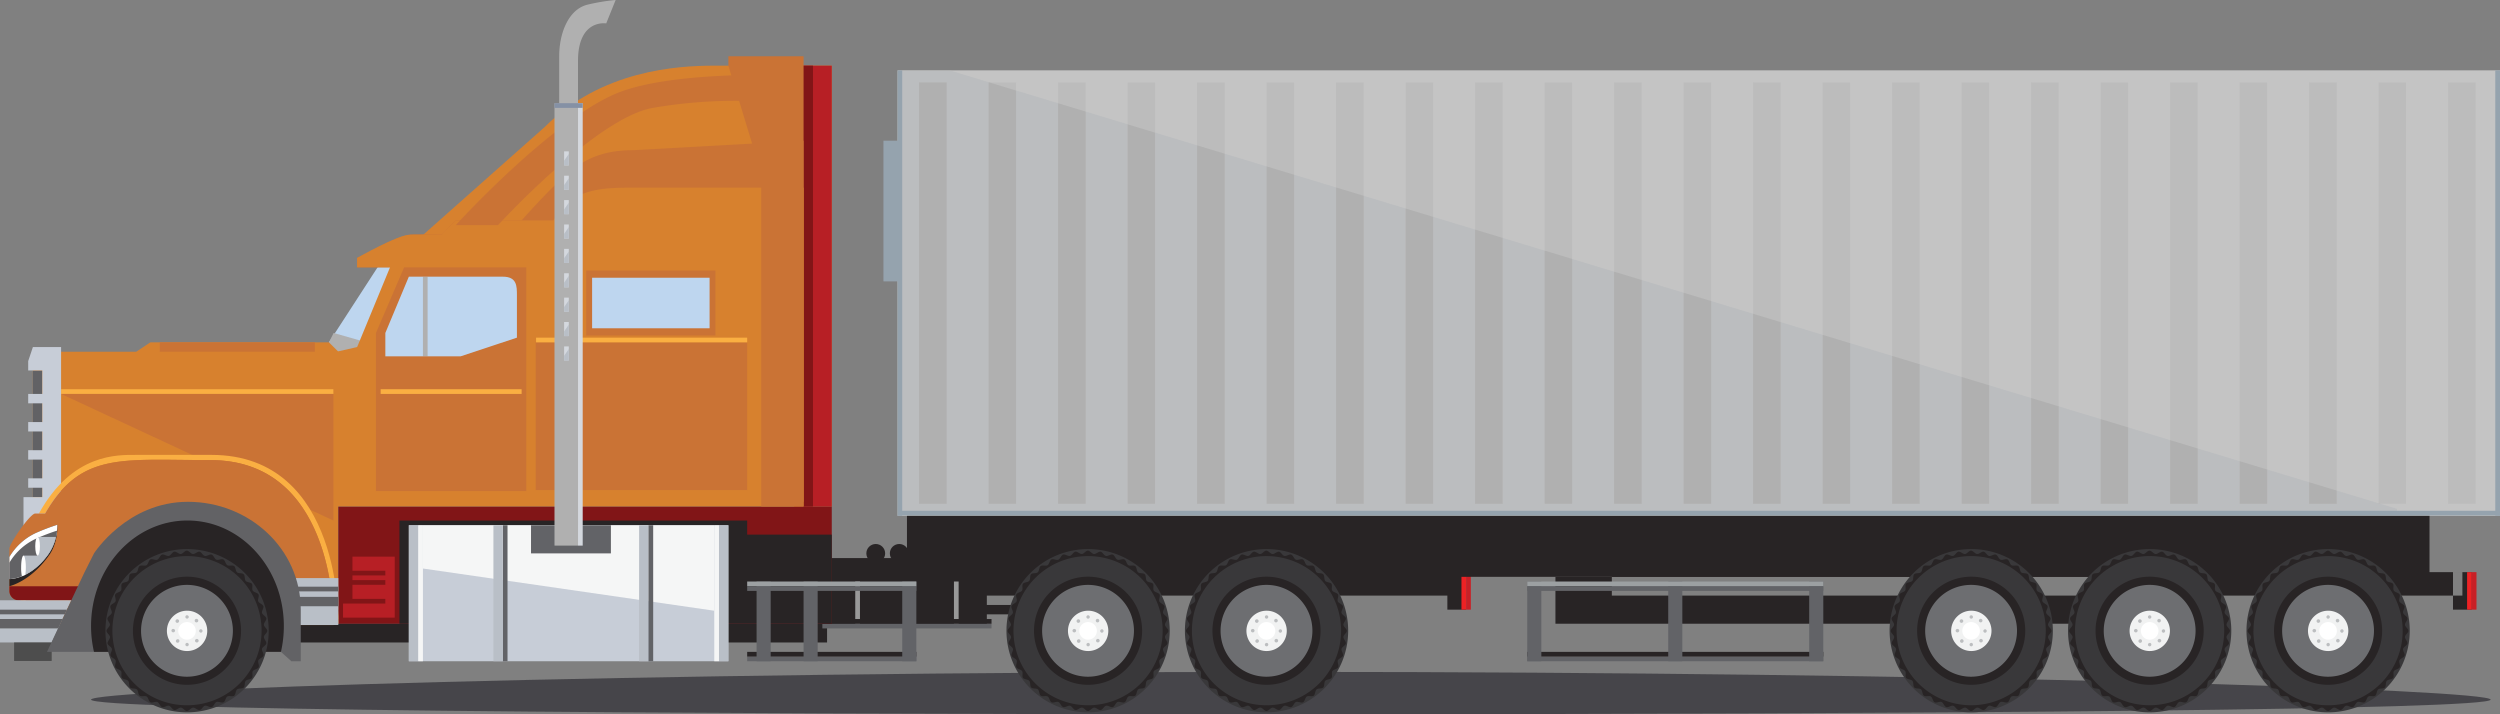
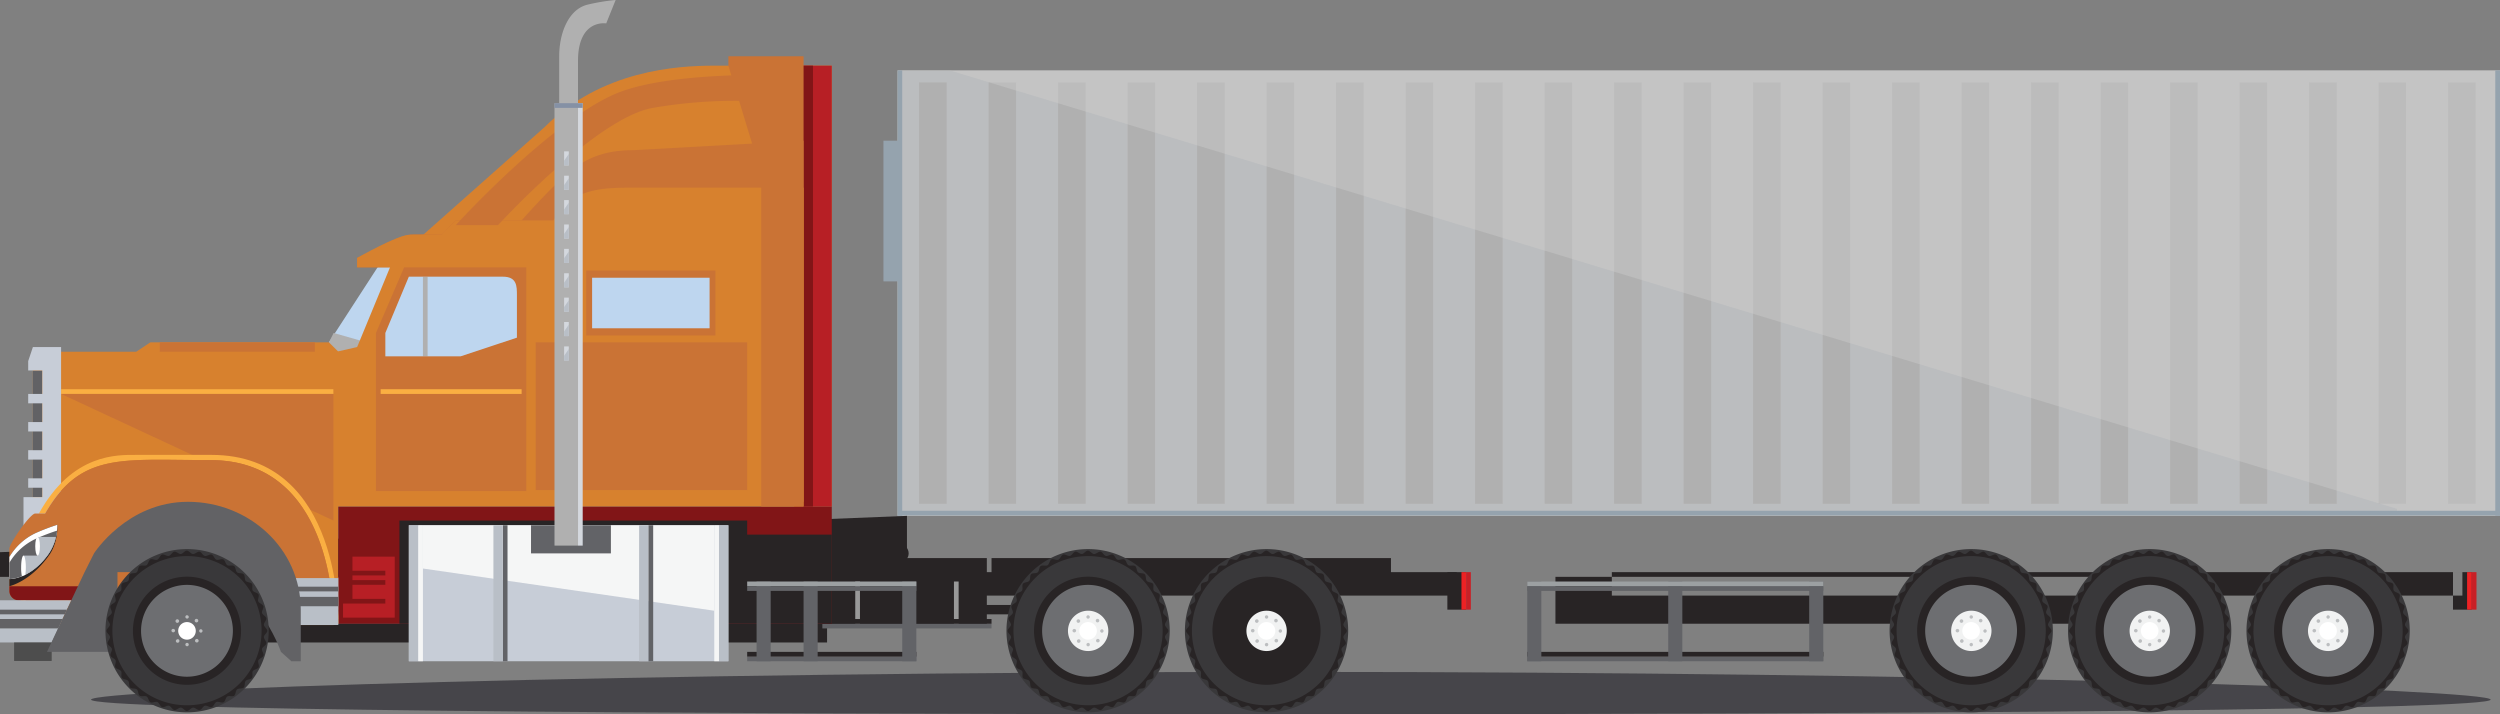
<svg xmlns="http://www.w3.org/2000/svg" viewBox="0 0 1470 420">
  <rect x="0" y="0" width="1470" height="420" fill="#808080" stroke="none" />
  <defs>
    <style>.cls-1{fill:#46454a;}.cls-2{fill:#282425;}.cls-3{fill:#626367;}.cls-4{fill:#999;}.cls-5{fill:#ed2224;}.cls-6{fill:#c82026;}.cls-7{fill:#c4c4c4;}.cls-8{fill:#bbbdbf;}.cls-9{fill:#bcbcbc;}.cls-10{fill:#b0b0b0;}.cls-11{fill:#95a3ae;}.cls-12{fill:#9ca0a2;}.cls-13{fill:#bed6ef;}.cls-14{fill:#d7812e;}.cls-15{fill:#811517;}.cls-16{fill:#b71f25;}.cls-17{fill:#ca7335;}.cls-18{fill:#faaf42;}.cls-19{fill:#626265;}.cls-20{fill:#c7cdd7;}.cls-21{fill:#fff;}.cls-22{fill:#b9bfc7;}.cls-23{fill:#f5f6f6;}.cls-24{fill:#4d4d4d;}.cls-25{fill:#d4d8de;}.cls-26{fill:#8591a5;}.cls-27{fill:#39383a;}.cls-28{fill:#6d6e71;}.cls-29{fill:#f1f2f2;}.cls-30{fill:#bcbec0;}</style>
  </defs>
  <title>SeaGradient_Dark</title>
  <g id="Truck-2">
    <path id="Shadow" class="cls-1" d="M53.55 411.38c0 5.91 315.84 8.62 705.47 8.62s705.46-2.71 705.46-8.62-315.87-16.31-705.48-16.31-705.45 10.42-705.45 16.31z" />
    <g id="Trailer">
      <path class="cls-2" d="M90.41 358.48h395.9v19.3h-395.9zM583.02 328.15h234.87v13.79h-234.87zM375.79 336.42h480.79v13.79h-480.79z" />
      <path class="cls-3" d="M198.95 347.45h287.37v19.3h-287.37z" />
      <path class="cls-2" d="M375.79 355.72h256.97v5.52h-256.97zM486.31 328.15h93.95v38.61h-93.95z" />
      <path class="cls-4" d="M560.92 341.93h2.76v24.82h-2.76zM502.89 341.93h2.76v24.82h-2.76z" />
      <path class="cls-2" d="M851.05 336.42h11.05v22.06h-11.05z" />
      <path class="cls-5" d="M859.34 336.42h2.76v22.06h-2.76z" />
      <path class="cls-6" d="M862.1 336.42h2.76v22.06h-2.76z" />
      <ellipse class="cls-2" cx="514.94" cy="325.39" rx="5.53" ry="5.52" />
      <ellipse class="cls-2" cx="528.76" cy="325.39" rx="5.53" ry="5.52" />
      <path class="cls-3" d="M483.55 366.75h99.47v2.76h-99.47z" />
      <path class="cls-2" d="M483.55 363.99h99.47v2.76h-99.47z" />
      <path id="Trailer-2" class="cls-7" d="M527.76 41.36h942.23v261.96h-942.23z" />
      <path id="Shadow-2" class="cls-8" d="M1409.39 300.57v-1.38l-850.14-257.55h-28.73v258.93" />
      <path id="TrailerDetail" class="cls-9" d="M1047 48.45h-16.2v247.79h16.2v-247.79zm122.58 0h-16.14v247.79h16.14v-247.79zm40.9 0h-16.2v247.79h16.2v-247.79zm-81.74 0h-16.2v247.79h16.2v-247.79zm163.47 0h-16.21v247.79h16.2v-247.79zm-204.37 0h-16.14v247.79h16.14v-247.79zm163.47 0h-16.14v247.79h16.14v-247.79zm204.37 0h-16.19v247.79h16.19v-247.79zm-122.64 0h-16.13v247.79h16.13v-247.79zm40.9 0h-16.2v247.79h16.26v-247.79zm40.83 0h-16.13v247.79h16.13v-247.79zm-653.89 0h-16.09v247.79h16.14v-247.79zm-40.83 0h-16.16v247.79h16.21v-247.79zm-81.75 0h-16.14v247.79h16.19v-247.79zm367.79 0h-16.09v247.79h16.14v-247.79zm-408.68 0h-16.09v247.79h16.14v-247.79zm-40.83 0h-16.2v247.79h16.2v-247.79zm122.56 0h-16.09v247.79h16.13v-247.79zm286.12 0h-16.16v247.79h16.2v-247.79zm-163.48 0h-16.2v247.79h16.2v-247.79zm122.57 0h-16.09v247.79h16.14v-247.79zm-81.74 0h-16.08v247.79h16.13v-247.79zm40.9 0h-16.14v247.79h16.19v-247.79z" />
      <path id="TrailerDetail2" class="cls-10" d="M744.79 296.24h16.14v-193.5l-16.14-4.89v198.39zm40.84 0h16.2v-181.11l-16.2-4.91v186zm40.9 0h16.13v-168.74l-16.13-4.89v173.63zm81.74 0h16.13v-144l-16.13-4.89v148.89zm-40.9 0h16.19v-156.35l-16.19-4.89v161.24zm-245.21 0h16.19v-230.64l-16.19-4.9v235.54zm-40.84-247.79v247.79h16.14v-243l-15.71-4.76h-.43zm-40.9 247.79h16.2v-247.79h-16.2v247.79zm122.63 0h16.13v-218.24l-16.13-4.89v223.13zm40.84 0h16.21v-205.87l-16.21-4.91v210.78zm245.21 0h16.2v-131.59l-16.2-4.91v136.5zm286.11 0h16.14v-44.93l-16.14-4.89v49.82zm81.74 0h16.13v-20.17l-16.13-4.89v25.05zm-40.9 0h16.2v-32.54l-16.2-4.91v37.44zm81.74 0h16.21v-7.77l-16.2-4.91v12.68zm40.9-.29v.29h1zm-245.21.29h16.14v-69.69l-16.14-4.89v74.58zm40.84 0h16.2v-57.3l-16.2-4.91v62.21zm-163.48 0h16.16v-106.83l-16.2-4.91v111.74zm40.9 0h16.14v-94.45l-16.14-4.89v99.34zm-81.74 0h16.14v-119.24l-16.14-4.86v124.1zm122.57 0h16.2v-82.06l-16.2-4.91v87z" />
      <path id="TrailerDetail3" class="cls-11" d="M1469.99 300.33v-258.97h-2.76v258.97h-936.71v-258.97h-2.76v41.37h-8.29v82.72h8.29v137.88h2.76v-.24h936.71v.24h2.76v-.24h.01v-2.76h-.01z" />
      <path class="cls-2" d="M947.76 336.42h500.13v13.79h-500.13zM914.6 366.75h375.79v-27.57h-375.79v27.58zm527.76-30.33v22.06h11.05v-22.06h-11.05z" />
      <path class="cls-5" d="M1450.65 336.42h2.76v22.06h-2.76z" />
      <path class="cls-6" d="M1453.41 336.42h2.76v22.06h-2.76z" />
-       <path class="cls-2" d="M533.29 303.33h895.26v35.85h-895.26z" />
+       <path class="cls-2" d="M533.29 303.33v35.85h-895.26z" />
      <g id="Step">
        <path id="Bottom2" class="cls-3" d="M898.02 386.05h174.08v2.76h-174.08z" />
        <path id="Bottom" class="cls-2" d="M898.02 383.3h174.08v2.76h-174.08z" />
        <path id="Right" class="cls-3" d="M1063.81 341.93h8.29v46.88h-8.29z" />
        <path id="Left" class="cls-3" d="M898.02 341.93h8.29v46.88h-8.29z" />
        <path id="Center" class="cls-3" d="M980.92 341.93h8.29v46.88h-8.29z" />
        <path id="Top2" class="cls-12" d="M898.02 341.93h174.08v2.76h-174.08z" />
        <path id="Top" class="cls-3" d="M898.02 344.69h174.08v2.76h-174.08z" />
      </g>
    </g>
    <g id="Body">
      <path id="Window3" class="cls-13" d="M223.81 154.42l-30.39 46.88v13.79h22.11l19.34-60.67h-11.06z" />
      <path id="WindowBase" class="cls-10" d="M193.42 256.45h22.11v-55.15l-19.35-5.52-2.76 5.52v55.15z" />
      <path id="Body-2" class="cls-14" d="M88.42 201.3l-8.29 5.52h-60.79v157.18h179.6v-157.19l-5.53-5.52h-105zm384.08-162.69h-52.5c-22.11 0-66.32 2.76-99.47 35.85l-74.61 66.18h187.89l38.69 157.17h16.58v-259.2h-16.58z" />
      <path id="REdBase" class="cls-15" d="M198.95 297.81h290.13v68.94h-290.13z" />
      <path id="Base" class="cls-2" d="M234.87 366.75h254.21v-52.39h-49.74v-8.28h-204.47v60.67z" />
      <path id="BodyDetail7" class="cls-16" d="M226.58 327.31h-19.34v8.28h19.34v2.76h-19.34v2.75h19.34v2.76h-19.34v8.27h19.34v2.76h-24.87v8.27h30.39v-35.85h-5.52z" />
      <path id="BodyDetail6" class="cls-16" d="M466.97 38.61h22.11v259.21h-22.11z" />
      <path id="BodyDetail5" class="cls-15" d="M466.97 38.61h11.05v259.21h-11.05z" />
      <path id="BodyDetail5-2" class="cls-17" d="M472.5 295.06h-273.55v-85.49l19.34-8.27 13.16-44.12h-21.45v-5.52l11.05-5.52s14.07-8.27 22.11-8.27h16.58l8.26-8.27h38.68s19.34-22.06 30.39-30.33 22.11-11 35.92-11l99.47-5.52v212.31z" />
      <path id="BodyDetail4" class="cls-14" d="M472.5 297.81h-274.55v-91l12.05-2.75 19.34-46.88h-19.34v-5.52s24-13.66 31.11-13.66c11.05 0 18.63-.16 18.63-.16l8.26-8.24h57.37s5.33-8.32 8.95-11c11.05-8.27 24.87-8.27 38.68-8.27h99.5v187.48z" />
      <path id="BodyDetail3" class="cls-17" d="M315 201.3h124.34v86.86h-124.34z" />
      <path id="Window2" class="cls-13" d="M306.71 162.69v38.61l-30.4 19.3-52.5-2.76v-22.06l16.58-35.84h58.03l8.29 2.75z" />
      <path id="WindowDivider" class="cls-10" d="M248.68 162.69h2.76v46.88h-2.76z" />
      <path id="Door" class="cls-17" d="M237.63 157.18l-16.58 38.61v92.94h88.42v-131.55h-71.84zm66.32 41.36l-33.16 11h-44.21v-13.76l13.82-33.09h55.26c8.29 0 8.29 5.51 8.29 11v24.82z" />
      <path class="cls-18" d="M35.92 228.87h160.1v2.76h-160.1z" />
      <path class="cls-19" d="M19.34 217.84h5.53v74.45h-5.53z" />
      <path id="BodyDetail2" class="cls-17" d="M428.29 33.09v5.52l1.71 5.73c-20.6.72-50.16 3.15-68.06 10.81-38.65 16.55-93.94 77.21-93.94 77.21h24.87s58-63.42 91.18-68.94a281.36 281.36 0 0 1 50.55-4.12l13 42.73v195.78h24.9v-264.72h-44.21z" />
      <path id="BodyDetail" class="cls-17" d="M196.02 306.08v-74.45h-160.1l160.1 74.45z" />
      <path id="Grill" class="cls-20" d="M24.87 204.06h-5.53l-2.76 8.27v5.51h8.29v13.79h-8.29v5.52h8.29v11.03h-8.29v5.51h8.29v11.03h-8.29v5.52h8.29v11.03h-8.29v5.51h8.29v5.52h-11.05v71.69h22.1v-159.93h-11.05z" />
      <path id="Highlight3" class="cls-18" d="M11.05 366.75h2.8c.13-1.85.53-7.06 1.21-13.79h-2.82c-.81 8.04-1.19 13.79-1.19 13.79zm113.28-99.27h-44.2c-10.91 0-37.56-1.08-57.26 34.47h3.65c21-36.45 45.26-31.4 97.24-31.4 71.28 0 72.5 87.31 72.44 96.2h2.73s2.77-99.27-74.6-99.27z" />
      <path id="WheelWell2" class="cls-17" d="M123.76 270.55c-52 0-76.26-5.06-97.24 31.4h-5.8c-3 0-15.2 17.63-15.2 20.68v24.82a5.52 5.52 0 0 0 5.53 5.55h4c-.86 8.46-1.26 14.53-1.26 14.53h182.4s2.68-96.98-72.43-96.98z" />
      <path id="RedBase-2" class="cls-15" d="M49.73 344.69v8.31h-38.68a5.52 5.52 0 0 1-5.53-5.52v-2.76h44.21z" />
      <g id="Light">
        <path id="Shadow-3" class="cls-2" d="M22.1 312.93a117.76 117.76 0 0 1 11.6-4.36c.25 3.2-.32 11.43-4.61 17.6-11.02 15.83-23.57 18.52-23.57 18.52v-17.18a35.28 35.28 0 0 1 16.58-14.58z" />
        <path id="Cover" class="cls-21" d="M22.1 312.93a117.76 117.76 0 0 1 11.6-4.36 30.16 30.16 0 0 1-5.2 17.22c-10.71 15.09-23 14.72-23 14.72v-13a35.28 35.28 0 0 1 16.6-14.58z" />
        <path id="Base-2" class="cls-19" d="M22.1 316.35a117.28 117.28 0 0 1 11.47-4.35 30.76 30.76 0 0 1-5.06 13.74c-10.71 15.09-23 14.72-23 14.72v-9.57a35.27 35.27 0 0 1 16.59-14.54z" />
        <path id="Light3" class="cls-22" d="M32.91 315.68a29.29 29.29 0 0 1-4.4 10.1c-5 7.1-10.4 10.75-14.7 12.66v-11.73h8.29v-11h10.81z" />
        <ellipse id="Light2" class="cls-21" cx="22.1" cy="321.2" rx="1.38" ry="5.52" />
        <path id="Light-2" class="cls-21" d="M12.43 333.61c0-3.81.62-6.89 1.38-6.89s1.38 3.09 1.38 6.89a27.66 27.66 0 0 1-.32 4.34c-.68.33-1.33.63-2 .88a24.34 24.34 0 0 1-.44-5.22z" />
      </g>
      <g id="GasTank">
        <path id="Base-3" class="cls-20" d="M240.39 308.84h187.89v79.97h-187.89z" />
        <path id="Highlight" class="cls-23" d="M248.68 334.29l171.32 24.82v-50.27h-171.32v25.45z" />
        <path id="TankDetail10" class="cls-3" d="M295.66 308.84h2.76v79.97h-2.76z" />
        <path id="TankDetail9" class="cls-3" d="M312.24 308.84h46.97v16.55h-46.97z" />
        <path id="TankDetail8" class="cls-22" d="M422.76 308.84h5.53v79.97h-5.53z" />
        <path id="TankDetail7" class="cls-23" d="M420 308.84h2.76v79.97h-2.76z" />
        <path id="TankDetail6" class="cls-22" d="M375.79 308.84h5.53v79.97h-5.53z" />
        <path id="TankDetail5" class="cls-3" d="M381.31 308.84h2.76v79.97h-2.76z" />
        <path id="TankDetail4" class="cls-22" d="M240.39 308.84h5.53v79.97h-5.53z" />
        <path id="TankDetail3" class="cls-23" d="M245.92 308.84h2.76v79.97h-2.76z" />
        <path id="TankDetail2" class="cls-22" d="M290.13 308.84h5.53v79.97h-5.53z" />
      </g>
      <g id="Bumper">
        <path id="Bumber7" class="cls-22" d="M0 377.78h30.39l11.55-24.82h-41.94v24.82z" />
        <path id="Bumper6" class="cls-24" d="M8.29 377.78h22.11v10.87h-22.11z" />
        <path id="Bumper5" class="cls-19" d="M0 369.51h34.24l2.57-5.52h-36.81v5.52z" />
        <path id="Bumper4" class="cls-19" d="M0 361.24h38.09l1.28-2.76h-39.37v2.76z" />
        <path id="Bumper3" class="cls-22" d="M171.54 339.92h27.4v27.58h-27.4z" />
        <path id="Bumper2" class="cls-19" d="M169.26 350.95h29.69v5.52h-29.69z" />
        <path id="Bumper-2" class="cls-19" d="M171.54 344.97h27.4v2.76h-27.4z" />
      </g>
      <path id="WheelWell3" class="cls-19" d="M110.53 295.06c-35.92 0-55.26 30.33-55.26 30.33l-5.53 11-22.11 46.91h41.45v-46.88h41.45c38.92 0 54.66 46.88 54.66 46.88l6.13 5.52h5.53v-30.34c-.01-35.85-30.4-63.42-66.32-63.42z" />
-       <path id="WheelWell" class="cls-2" d="M110.06 306.06c31.3-.09 56.75 27.6 56.84 61.88a67.71 67.71 0 0 1-1.71 15.36h-109.93a67.72 67.72 0 0 1-1.72-15c-.09-34.3 25.21-62.14 56.52-62.24z" />
      <path id="Shadow-4" class="cls-17" d="M93.95 201.3h91.18v5.52h-91.18z" />
      <path id="Highlight2" class="cls-18" d="M223.82 228.87h82.89v2.76h-82.89z" />
-       <path id="Highlight-2" class="cls-18" d="M315.21 198.54h124.13v2.76h-124.13z" />
      <path id="WindowFrame" class="cls-17" d="M344.7 159.06h75.99v38.21h-75.99z" />
      <path id="Window" class="cls-13" d="M348.16 163.31h69.08v29.72h-69.08z" />
      <g id="Step2">
        <path id="Bottom2-2" class="cls-3" d="M439.34 386.05h99.47v2.76h-99.47z" />
        <path id="Bottom-2" class="cls-2" d="M439.34 383.3h99.47v2.76h-99.47z" />
        <path id="Left-2" class="cls-3" d="M444.87 341.93h8.29v46.88h-8.29z" />
        <path id="Center-2" class="cls-3" d="M472.5 341.93h8.29v46.88h-8.29z" />
        <path id="Right-2" class="cls-3" d="M530.52 341.93h8.29v46.88h-8.29z" />
        <path id="Top2-2" class="cls-12" d="M439.34 341.93h99.47v2.76h-99.47z" />
        <path id="Top-2" class="cls-3" d="M439.34 344.69h99.47v2.76h-99.47z" />
      </g>
      <g id="ExhaustPipe">
        <path class="cls-10" d="M345.39 2.76c-11.05 2.76-16.58 16.55-16.58 30.33v27.58h-2.76v260.15h13.82v-285c0-24.82 16.58-22.06 16.58-22.06l5.55-13.76a115.26 115.26 0 0 0-16.61 2.76z" />
        <path id="Highlight-3" class="cls-25" d="M339.87 320.82h2.76v-260.16h-2.76" />
        <path id="Top-3" class="cls-26" d="M326.05 60.67h16.58v2.76h-16.58z" />
        <g id="PipeDetail">
          <path id="Base-4" class="cls-25" d="M331.7 183.29h2.76v-8.29h-2.76v8.27zm0-28.68h2.76v-8.27h-2.76v8.27zm0 43h2.76v-8.27h-2.76v8.27zm0 14.34h2.76v-8.25h-2.76v8.3zm0-43h2.76v-8.27h-2.76v8.32zm0-28.68h2.76v-8.27h-2.76v8.27zm0-51.29v8.27h2.76v-8.25h-2.76zm0 22.61h2.76v-8.27h-2.76v8.27zm0 14.34h2.76v-8.27h-2.76v8.27z" />
          <path id="Shadow-5" class="cls-22" d="M331.7 197.63h2.76v-6.74l-2.76 4v2.76zm0-14.34h2.76v-6.74l-2.76 4v2.76zm0-14.34h2.76v-6.74l-2.76 4v2.79zm0 43h2.76v-6.74l-2.76 4v2.79zm0-57.36h2.76v-6.74l-2.76 4v2.76zm0-60.12v2.76h2.76v-6.73zm0 17.1h2.76v-6.74l-2.76 4v2.76zm0 14.34h2.76v-6.74l-2.76 4v2.76zm0 14.34h2.76v-6.74l-2.76 4v2.76z" />
        </g>
      </g>
    </g>
    <g id="Wheels">
      <g id="Wheel6">
        <path id="Tire" class="cls-27" d="M1416.93 370.94a48 48 0 1 0-48 47.92 48 48 0 0 0 48-47.92z" />
        <path id="RimOutline" class="cls-2" d="M1400.7 370.94a31.79 31.79 0 1 0-31.8 31.73 31.75 31.75 0 0 0 31.8-31.73z" />
        <path id="TireDetail" class="cls-2" d="M1323.64 374.51c.09 1.21-1.58 2.63-1.44 3.81s2.27 2 2.54 3.21-1.16 2.86-.8 4 2.55 1.67 3 2.77-.74 3-.16 4.07 2.73 1.24 3.37 2.26-.22 3.07.52 4 2.91.79 3.7 1.72.26 3.06 1.11 3.91 3 .32 3.94 1.1.68 3 1.69 3.71 3-.15 4.07.48 1.15 2.84 2.25 3.39 3-.63 4.06-.17 1.64 2.62 2.8 3 2.8-1.07 4-.8 2 2.34 3.21 2.53 2.57-1.51 3.84-1.42 2.32 2 3.52 2 2.38-1.89 3.59-2 2.63 1.59 3.85 1.42 2-2.23 3.16-2.53 2.9 1.17 4 .8 1.69-2.54 2.79-3 3 .71 4.12.17 1.21-2.76 2.27-3.39 3.06.23 4-.48.8-2.92 1.74-3.71 3.05-.24 3.89-1.1.37-3 1.17-3.93 2.95-.71 3.69-1.7-.16-3 .47-4 2.85-1.18 3.42-2.26-.62-3-.16-4.07 2.59-1.6 3-2.77-1.11-2.82-.85-4 2.38-2 2.54-3.2-1.48-2.62-1.43-3.83 2-2.34 2-3.56-1.9-2.36-2-3.55 1.64-2.64 1.43-3.83-2.23-2-2.54-3.2 1.22-2.86.8-4-2.54-1.66-3-2.77.69-3 .16-4.05-2.79-1.25-3.42-2.28.21-3.06-.47-4-3-.78-3.69-1.72-.27-3.06-1.17-3.91-3-.32-3.89-1.11-.74-3-1.74-3.7-3 .14-4-.49-1.22-2.82-2.33-3.38-2.94.61-4.06.15-1.63-2.61-2.79-3-2.79 1.07-4 .78-2-2.33-3.16-2.51-2.63 1.5-3.85 1.39-2.38-2-3.59-2-2.36 1.89-3.52 2-2.68-1.59-3.84-1.39-2.05 2.23-3.21 2.51-2.86-1.17-4-.78-1.68 2.51-2.8 3-3-.7-4.06-.15-1.27 2.75-2.25 3.38-3.06-.22-4.07.49-.79 2.91-1.74 3.7-3.05.25-3.89 1.1-.32 3-1.11 3.93-3 .73-3.7 1.7.11 3-.52 4-2.85 1.19-3.37 2.28.64 2.93.16 4.05-2.64 1.61-3 2.77 1.05 2.82.8 4-2.31 2-2.54 3.2 1.53 2.62 1.44 3.83-2 2.33-2 3.55 1.93 2.38 2.05 3.58zm1.41-3.56a43.86 43.86 0 1 1 43.85 43.75 43.83 43.83 0 0 1-43.9-43.76z" />
        <path id="Rim" class="cls-28" d="M1368.9 397.91a27 27 0 1 1 27-27 27.06 27.06 0 0 1-27 27z" />
        <path id="Center2" class="cls-29" d="M1368.9 382.81a11.86 11.86 0 1 1 11.92-11.87 11.88 11.88 0 0 1-11.92 11.87z" />
        <path id="CenterDetail" class="cls-30" d="M1363.94 365.92a1 1 0 0 0 0-1.47 1 1 0 0 0-1.47 0 1 1 0 0 0 0 1.49 1 1 0 0 0 1.47-.02zm5 12.13a1 1 0 1 0 1 1 1 1 0 0 0-1-1.05zm-6.26-1.82a1 1 0 0 0 0 1.5 1.05 1.05 0 0 0 1.47-.08 1.07 1.07 0 0 0 0-1.48 1 1 0 0 0-1.48.05zm-1.84-6.42a1.08 1.08 0 0 0-1.1 1 1.07 1.07 0 0 0 1.05 1.06 1.09 1.09 0 0 0 1.09-1 1.07 1.07 0 0 0-1.05-1.07zm16.3.21a1.07 1.07 0 0 0-1.1 1 1.1 1.1 0 0 0 1 1.05 1.06 1.06 0 0 0 1-1 1 1 0 0 0-.91-1.07zm-8.2-8.23a1 1 0 1 0 1 1 1 1 0 0 0-1-1zm5 14.19a1 1 0 0 0 0 1.49 1.05 1.05 0 0 0 1.47 0 1 1 0 0 0 0-1.49 1 1 0 0 0-1.48.02zm1.29-10.3a1.07 1.07 0 0 0 0-1.49 1.05 1.05 0 1 0-.01 1.49z" />
        <path id="Center-3" class="cls-21" d="M1368.9 376.12a5.17 5.17 0 1 1 5.18-5.18 5.18 5.18 0 0 1-5.18 5.18z" />
      </g>
      <g id="Wheel5">
        <path id="Tire-2" class="cls-27" d="M1312 370.94a48 48 0 1 0-48 47.92 48 48 0 0 0 48-47.92z" />
        <path id="RimOutline-2" class="cls-2" d="M1295.77 370.94a31.79 31.79 0 1 0-31.8 31.73 31.75 31.75 0 0 0 31.8-31.73z" />
        <path id="TireDetail-2" class="cls-2" d="M1218.71 374.51c.09 1.21-1.58 2.63-1.44 3.81s2.27 2 2.54 3.21-1.16 2.86-.8 4 2.55 1.67 3 2.77-.74 3-.16 4.07 2.73 1.24 3.37 2.26-.22 3.07.52 4 2.91.79 3.7 1.72.26 3.06 1.11 3.91 3 .32 3.94 1.1.68 3 1.69 3.71 3-.15 4.07.48 1.15 2.84 2.25 3.39 3-.63 4.06-.17 1.64 2.62 2.8 3 2.8-1.07 4-.8 2 2.34 3.21 2.53 2.57-1.51 3.84-1.42 2.32 2 3.52 2 2.38-1.89 3.59-2 2.63 1.59 3.85 1.42 2-2.23 3.16-2.53 2.9 1.17 4 .8 1.69-2.54 2.79-3 3 .71 4.12.17 1.21-2.76 2.27-3.39 3.06.23 4-.48.8-2.92 1.74-3.71 3.05-.24 3.89-1.1.37-3 1.17-3.93 2.95-.71 3.69-1.7-.16-3 .47-4 2.85-1.18 3.42-2.26-.62-3-.16-4.07 2.59-1.6 3-2.77-1.11-2.82-.85-4 2.38-2 2.54-3.2-1.48-2.62-1.43-3.83 2-2.34 2-3.56-1.9-2.36-2-3.55 1.64-2.64 1.43-3.83-2.23-2-2.54-3.2 1.22-2.86.8-4-2.54-1.66-3-2.77.69-3 .16-4.05-2.79-1.25-3.42-2.28.21-3.06-.47-4-3-.78-3.69-1.72-.27-3.06-1.17-3.91-3-.32-3.89-1.11-.74-3-1.74-3.7-3 .14-4-.49-1.22-2.82-2.33-3.38-2.94.61-4.06.15-1.63-2.61-2.79-3-2.79 1.07-4 .78-2-2.33-3.16-2.51-2.63 1.5-3.85 1.39-2.38-2-3.59-2-2.36 1.89-3.52 2-2.68-1.59-3.84-1.39-2.05 2.23-3.21 2.51-2.86-1.17-4-.78-1.68 2.51-2.8 3-3-.7-4.06-.15-1.27 2.75-2.25 3.38-3.06-.22-4.07.49-.79 2.91-1.74 3.7-3.05.25-3.89 1.1-.32 3-1.11 3.93-3 .73-3.7 1.7.11 3-.52 4-2.85 1.19-3.37 2.28.64 2.93.16 4.05-2.64 1.61-3 2.77 1.05 2.82.8 4-2.31 2-2.54 3.2 1.53 2.62 1.44 3.83-2 2.33-2 3.55 1.94 2.38 2.05 3.58zm1.41-3.56a43.86 43.86 0 1 1 43.88 43.74 43.83 43.83 0 0 1-43.88-43.75z" />
        <path id="Rim-2" class="cls-28" d="M1264 397.91a27 27 0 1 1 27-27 27.06 27.06 0 0 1-27 27z" />
        <path id="Center2-2" class="cls-29" d="M1264 382.81a11.86 11.86 0 1 1 11.92-11.87 11.88 11.88 0 0 1-11.92 11.87z" />
        <path id="CenterDetail-2" class="cls-30" d="M1259 365.92a1 1 0 0 0 0-1.47 1 1 0 0 0-1.47 0 1 1 0 0 0 0 1.49 1 1 0 0 0 1.47-.02zm5 12.13a1 1 0 1 0 1 1 1 1 0 0 0-1-1.05zm-6.26-1.82a1 1 0 0 0 0 1.5 1.05 1.05 0 0 0 1.47-.08 1.07 1.07 0 0 0 0-1.48 1 1 0 0 0-1.46.05zm-1.84-6.42a1.08 1.08 0 0 0-1.1 1 1.07 1.07 0 0 0 1.05 1.06 1.09 1.09 0 0 0 1.09-1 1.07 1.07 0 0 0-1.03-1.07zm16.3.21a1.07 1.07 0 0 0-1.1 1 1.1 1.1 0 0 0 1 1.05 1.06 1.06 0 0 0 1-1 1 1 0 0 0-.89-1.07zm-8.2-8.23a1 1 0 1 0 1 1 1 1 0 0 0-1-1zm5 14.19a1 1 0 0 0 0 1.49 1.05 1.05 0 0 0 1.47 0 1 1 0 0 0 0-1.49 1 1 0 0 0-1.47.02zm1.29-10.3a1.07 1.07 0 0 0 0-1.49 1.05 1.05 0 1 0 0 1.49z" />
        <path id="Center-4" class="cls-21" d="M1264 376.12a5.17 5.17 0 1 1 5.18-5.18 5.18 5.18 0 0 1-5.18 5.18z" />
      </g>
      <g id="Wheel4">
        <path id="Tire-3" class="cls-27" d="M1207.08 370.94a48 48 0 1 0-48 47.92 48 48 0 0 0 48-47.92z" />
        <path id="RimOutline-3" class="cls-2" d="M1190.85 370.94a31.79 31.79 0 1 0-31.8 31.73 31.75 31.75 0 0 0 31.8-31.73z" />
        <path id="TireDetail-3" class="cls-2" d="M1113.78 374.51c.09 1.21-1.58 2.63-1.44 3.81s2.27 2 2.54 3.21-1.16 2.86-.8 4 2.55 1.67 3 2.77-.74 3-.16 4.07 2.73 1.24 3.37 2.26-.22 3.07.52 4 2.91.79 3.7 1.72.26 3.06 1.11 3.91 3 .32 3.94 1.1.68 3 1.69 3.71 3-.15 4.07.48 1.15 2.84 2.25 3.39 3-.63 4.06-.17 1.64 2.62 2.8 3 2.8-1.07 4-.8 2 2.34 3.21 2.53 2.57-1.51 3.84-1.42 2.32 2 3.52 2 2.38-1.89 3.59-2 2.63 1.59 3.85 1.42 2-2.23 3.16-2.53 2.9 1.17 4 .8 1.69-2.54 2.79-3 3 .71 4.12.17 1.21-2.76 2.27-3.39 3.06.23 4-.48.8-2.92 1.74-3.71 3.05-.24 3.89-1.1.37-3 1.17-3.93 2.95-.71 3.69-1.7-.16-3 .47-4 2.85-1.18 3.42-2.26-.62-3-.16-4.07 2.59-1.6 3-2.77-1.11-2.82-.85-4 2.38-2 2.54-3.2-1.48-2.62-1.43-3.83 2-2.34 2-3.56-1.9-2.36-2-3.55 1.64-2.64 1.43-3.83-2.23-2-2.54-3.2 1.22-2.86.8-4-2.54-1.66-3-2.77.69-3 .16-4.05-2.79-1.25-3.42-2.28.21-3.06-.47-4-3-.78-3.69-1.72-.27-3.06-1.17-3.91-3-.32-3.89-1.11-.74-3-1.74-3.7-3 .14-4-.49-1.22-2.82-2.33-3.38-2.94.61-4.06.15-1.63-2.61-2.79-3-2.79 1.07-4 .78-2-2.33-3.16-2.51-2.63 1.5-3.85 1.39-2.38-2-3.59-2-2.36 1.89-3.52 2-2.68-1.59-3.84-1.39-2.05 2.23-3.21 2.51-2.86-1.17-4-.78-1.68 2.51-2.8 3-3-.7-4.06-.15-1.27 2.75-2.25 3.38-3.06-.22-4.07.49-.79 2.91-1.74 3.7-3.05.25-3.89 1.1-.32 3-1.11 3.93-3 .73-3.7 1.7.11 3-.52 4-2.85 1.19-3.37 2.28.64 2.93.16 4.05-2.64 1.61-3 2.77 1.05 2.82.8 4-2.31 2-2.54 3.2 1.53 2.62 1.44 3.83-2 2.33-2 3.55 1.94 2.38 2.05 3.58zm1.41-3.56a43.86 43.86 0 1 1 43.81 43.74 43.83 43.83 0 0 1-43.8-43.75z" />
        <path id="Rim-3" class="cls-28" d="M1159 397.91a27 27 0 1 1 27-27 27.06 27.06 0 0 1-27 27z" />
        <path id="Center2-3" class="cls-29" d="M1159 382.81a11.86 11.86 0 1 1 12-11.87 11.88 11.88 0 0 1-12 11.87z" />
        <path id="CenterDetail-3" class="cls-30" d="M1154.09 365.92a1 1 0 0 0 0-1.47 1 1 0 0 0-1.47 0 1 1 0 0 0 0 1.49 1 1 0 0 0 1.47-.02zm5 12.13a1 1 0 1 0 1 1 1 1 0 0 0-1.01-1.05zm-6.26-1.82a1 1 0 0 0 0 1.5 1.05 1.05 0 0 0 1.47-.08 1.07 1.07 0 0 0 0-1.48 1 1 0 0 0-1.48.05zm-1.83-6.43a1.08 1.08 0 0 0-1.1 1 1.07 1.07 0 0 0 1.05 1.06 1.09 1.09 0 0 0 1.09-1 1.07 1.07 0 0 0-1.04-1.06zm16.3.21a1.07 1.07 0 0 0-1.1 1 1.1 1.1 0 0 0 1 1.05 1.06 1.06 0 0 0 1-1 1 1 0 0 0-.92-1.06zm-8.2-8.23a1 1 0 1 0 1 1 1 1 0 0 0-1.02-.99zm5 14.19a1 1 0 0 0 0 1.49 1.05 1.05 0 0 0 1.47 0 1 1 0 0 0 0-1.49 1 1 0 0 0-1.49.03zm1.29-10.3a1.07 1.07 0 0 0 0-1.49 1.05 1.05 0 1 0-.03 1.5z" />
        <path id="Center-5" class="cls-21" d="M1159 376.12a5.17 5.17 0 1 1 5.18-5.18 5.18 5.18 0 0 1-5.18 5.18z" />
      </g>
      <g id="Wheel3">
        <path id="Tire-4" class="cls-27" d="M792.73 370.94a48 48 0 1 0-48 47.92 48 48 0 0 0 48-47.92z" />
        <path id="RimOutline-4" class="cls-2" d="M776.5 370.94a31.79 31.79 0 1 0-31.8 31.73 31.75 31.75 0 0 0 31.8-31.73z" />
        <path id="TireDetail-4" class="cls-2" d="M699.44 374.51c.09 1.21-1.58 2.63-1.44 3.81s2.27 2 2.54 3.21-1.16 2.86-.8 4 2.55 1.67 3 2.77-.74 3-.16 4.07 2.73 1.24 3.37 2.26-.22 3.07.52 4 2.91.79 3.7 1.72.26 3.06 1.11 3.91 3 .32 3.94 1.1.68 3 1.69 3.71 3-.15 4.07.48 1.15 2.84 2.25 3.39 3-.63 4.06-.17 1.64 2.62 2.8 3 2.8-1.07 4-.8 2 2.34 3.21 2.53 2.57-1.51 3.84-1.42 2.32 2 3.52 2 2.38-1.89 3.59-2 2.63 1.59 3.85 1.42 2-2.23 3.16-2.53 2.9 1.17 4 .8 1.69-2.54 2.79-3 3 .71 4.12.17 1.21-2.76 2.27-3.39 3.06.23 4-.48.8-2.92 1.74-3.71 3.05-.24 3.89-1.1.37-3 1.17-3.93 2.95-.71 3.69-1.7-.16-3 .47-4 2.85-1.18 3.42-2.26-.62-3-.16-4.07 2.59-1.6 3-2.77-1.11-2.82-.85-4 2.38-2 2.54-3.2-1.48-2.62-1.43-3.83 2-2.34 2-3.56-1.9-2.36-2-3.55 1.64-2.64 1.43-3.83-2.23-2-2.54-3.2 1.22-2.86.8-4-2.54-1.66-3-2.77.69-3 .16-4.05-2.79-1.25-3.42-2.28.21-3.06-.47-4-3-.78-3.69-1.72-.27-3.06-1.17-3.91-3-.32-3.89-1.11-.74-3-1.74-3.7-3 .14-4-.49-1.22-2.82-2.33-3.38-2.94.61-4.06.15-1.63-2.61-2.79-3-2.79 1.07-4 .78-2-2.33-3.16-2.51-2.63 1.5-3.85 1.39-2.38-2-3.59-2-2.36 1.89-3.52 2-2.68-1.59-3.84-1.39-2.05 2.23-3.21 2.51-2.86-1.17-4-.78-1.68 2.51-2.8 3-3-.7-4.06-.15-1.27 2.75-2.25 3.38-3.06-.22-4.07.49-.79 2.91-1.74 3.7-3.05.25-3.89 1.1-.32 3-1.11 3.93-3 .73-3.7 1.7.11 3-.52 4-2.85 1.19-3.37 2.28.64 2.93.16 4.05-2.64 1.61-3 2.77 1.05 2.82.8 4-2.31 2-2.54 3.2 1.53 2.62 1.44 3.83-2 2.33-2 3.55 1.93 2.38 2.05 3.58zm1.41-3.56a43.86 43.86 0 1 1 43.85 43.75 43.83 43.83 0 0 1-43.85-43.76z" />
-         <path id="Rim-4" class="cls-28" d="M744.7 397.91a27 27 0 1 1 27-27 27.06 27.06 0 0 1-27 27z" />
        <path id="Center2-4" class="cls-29" d="M744.7 382.81a11.86 11.86 0 1 1 11.92-11.87 11.88 11.88 0 0 1-11.92 11.87z" />
        <path id="CenterDetail-4" class="cls-30" d="M739.74 365.92a1 1 0 0 0 0-1.47 1 1 0 0 0-1.47 0 1 1 0 0 0 0 1.49 1 1 0 0 0 1.47-.02zm5 12.13a1 1 0 1 0 1 1 1 1 0 0 0-1-1.05zm-6.26-1.82a1 1 0 0 0 0 1.5 1.05 1.05 0 0 0 1.47-.08 1.07 1.07 0 0 0 0-1.48 1 1 0 0 0-1.48.05zm-1.84-6.42a1.08 1.08 0 0 0-1.1 1 1.07 1.07 0 0 0 1.05 1.06 1.09 1.09 0 0 0 1.09-1 1.07 1.07 0 0 0-1.04-1.07zm16.3.21a1.07 1.07 0 0 0-1.1 1 1.1 1.1 0 0 0 1 1.05 1.06 1.06 0 0 0 1-1 1 1 0 0 0-.91-1.07zm-8.2-8.23a1 1 0 1 0 1 1 1 1 0 0 0-1-1zm5 14.19a1 1 0 0 0 0 1.49 1.05 1.05 0 0 0 1.47 0 1 1 0 0 0 0-1.49 1 1 0 0 0-1.48.02zm1.29-10.3a1.07 1.07 0 0 0 0-1.49 1.05 1.05 0 1 0-.03 1.49z" />
        <path id="Center-6" class="cls-21" d="M744.7 376.12a5.17 5.17 0 1 1 5.18-5.18 5.18 5.18 0 0 1-5.18 5.18z" />
      </g>
      <g id="Wheel2">
        <path id="Tire-5" class="cls-27" d="M687.8 370.94a48 48 0 1 0-48 47.92 48 48 0 0 0 48-47.92z" />
        <path id="RimOutline-5" class="cls-2" d="M671.57 370.94a31.79 31.79 0 1 0-31.8 31.73 31.75 31.75 0 0 0 31.8-31.73z" />
        <path id="TireDetail-5" class="cls-2" d="M594.51 374.51c.09 1.21-1.58 2.63-1.44 3.81s2.27 2 2.54 3.21-1.16 2.86-.8 4 2.55 1.67 3 2.77-.74 3-.16 4.07 2.73 1.24 3.37 2.26-.22 3.07.52 4 2.91.79 3.7 1.72.26 3.06 1.11 3.91 3 .32 3.94 1.1.68 3 1.69 3.71 3-.15 4.07.48 1.15 2.84 2.25 3.39 3-.63 4.06-.17 1.64 2.62 2.8 3 2.8-1.07 4-.8 2 2.34 3.21 2.53 2.57-1.51 3.84-1.42 2.32 2 3.52 2 2.38-1.89 3.59-2 2.63 1.59 3.85 1.42 2-2.23 3.16-2.53 2.9 1.17 4 .8 1.69-2.54 2.79-3 3 .71 4.12.17 1.21-2.76 2.27-3.39 3.06.23 4-.48.8-2.92 1.74-3.71 3.05-.24 3.89-1.1.37-3 1.17-3.93 2.95-.71 3.69-1.7-.16-3 .47-4 2.85-1.18 3.42-2.26-.62-3-.16-4.07 2.59-1.6 3-2.77-1.11-2.82-.85-4 2.38-2 2.54-3.2-1.48-2.62-1.43-3.83 2-2.34 2-3.56-1.9-2.36-2-3.55 1.64-2.64 1.43-3.83-2.23-2-2.54-3.2 1.22-2.86.8-4-2.54-1.66-3-2.77.69-3 .16-4.05-2.79-1.25-3.42-2.28.21-3.06-.47-4-3-.78-3.69-1.72-.27-3.06-1.17-3.91-3-.32-3.89-1.11-.74-3-1.74-3.7-3 .14-4-.49-1.22-2.82-2.33-3.38-2.94.61-4.06.15-1.63-2.61-2.79-3-2.79 1.07-4 .78-2-2.33-3.16-2.51-2.63 1.5-3.85 1.39-2.38-2-3.59-2-2.36 1.89-3.52 2-2.68-1.59-3.84-1.39-2.05 2.23-3.21 2.51-2.86-1.17-4-.78-1.68 2.51-2.8 3-3-.7-4.06-.15-1.27 2.75-2.25 3.38-3.06-.22-4.07.49-.79 2.91-1.74 3.7-3.05.25-3.89 1.1-.32 3-1.11 3.93-3 .73-3.7 1.7.11 3-.52 4-2.85 1.19-3.37 2.28.64 2.93.16 4.05-2.64 1.61-3 2.77 1.05 2.82.8 4-2.31 2-2.54 3.2 1.53 2.62 1.44 3.83-2 2.33-2 3.55 1.94 2.38 2.05 3.58zm1.41-3.56a43.86 43.86 0 1 1 43.85 43.75 43.83 43.83 0 0 1-43.85-43.76z" />
        <path id="Rim-5" class="cls-28" d="M639.77 397.91a27 27 0 1 1 27-27 27.06 27.06 0 0 1-27 27z" />
        <path id="Center2-5" class="cls-29" d="M639.77 382.81a11.86 11.86 0 1 1 11.92-11.87 11.88 11.88 0 0 1-11.92 11.87z" />
        <path id="CenterDetail-5" class="cls-30" d="M634.82 365.92a1 1 0 0 0 0-1.47 1 1 0 0 0-1.47 0 1 1 0 0 0 0 1.49 1 1 0 0 0 1.47-.02zm5 12.13a1 1 0 1 0 1 1 1 1 0 0 0-1.01-1.05zm-6.26-1.82a1 1 0 0 0 0 1.5 1.05 1.05 0 0 0 1.47-.08 1.07 1.07 0 0 0 0-1.48 1 1 0 0 0-1.48.05zm-1.84-6.42a1.08 1.08 0 0 0-1.1 1 1.07 1.07 0 0 0 1.05 1.06 1.09 1.09 0 0 0 1.09-1 1.07 1.07 0 0 0-1.05-1.07zm16.28.19a1.07 1.07 0 0 0-1.1 1 1.1 1.1 0 0 0 1 1.05 1.06 1.06 0 0 0 1-1 1 1 0 0 0-.9-1.05zm-8.2-8.23a1 1 0 1 0 1 1 1 1 0 0 0-.99-.98zm5 14.19a1 1 0 0 0 0 1.49 1.05 1.05 0 0 0 1.47 0 1 1 0 0 0 0-1.49 1 1 0 0 0-1.47.04zm1.29-10.3a1.07 1.07 0 0 0 0-1.49 1.05 1.05 0 1 0 0 1.51z" />
        <path id="Center-7" class="cls-21" d="M639.77 376.12a5.17 5.17 0 1 1 5.18-5.18 5.18 5.18 0 0 1-5.18 5.18z" />
      </g>
      <g id="Wheel">
        <path id="Tire-6" class="cls-27" d="M158 370.94a48 48 0 1 0-48 47.92 48 48 0 0 0 48-47.92z" />
        <path id="RimOutline-6" class="cls-2" d="M141.74 370.94a31.79 31.79 0 1 0-31.8 31.73 31.75 31.75 0 0 0 31.8-31.73z" />
        <path id="TireDetail-6" class="cls-2" d="M64.68 374.51c.09 1.21-1.58 2.63-1.44 3.81s2.27 2 2.54 3.21-1.16 2.86-.8 4 2.55 1.67 3 2.77-.74 3-.16 4.07 2.73 1.24 3.37 2.26-.22 3.07.52 4 2.91.79 3.7 1.72.26 3.06 1.11 3.91 3 .32 3.94 1.1.68 3 1.69 3.71 3-.15 4.07.48 1.15 2.84 2.25 3.39 3-.63 4.06-.17 1.64 2.62 2.8 3 2.8-1.07 4-.8 2 2.34 3.21 2.53 2.57-1.51 3.84-1.42 2.32 2 3.52 2 2.38-1.89 3.59-2 2.63 1.59 3.85 1.42 2-2.23 3.16-2.53 2.9 1.17 4 .8 1.69-2.54 2.79-3 3 .71 4.12.17 1.21-2.76 2.27-3.39 3.06.23 4-.48.8-2.92 1.74-3.71 3.05-.24 3.89-1.1.37-3 1.17-3.93 2.95-.71 3.69-1.7-.16-3 .47-4 2.85-1.18 3.42-2.26-.62-3-.16-4.07 2.59-1.6 3-2.77-1.11-2.82-.85-4 2.38-2 2.54-3.2-1.48-2.62-1.43-3.83 2-2.34 2-3.56-1.9-2.36-2-3.55 1.64-2.64 1.43-3.83-2.23-2-2.54-3.2 1.22-2.86.8-4-2.54-1.66-3-2.77.69-3 .16-4.05-2.79-1.25-3.42-2.28.21-3.06-.47-4-3-.78-3.69-1.72-.27-3.06-1.17-3.91-3-.32-3.89-1.11-.74-3-1.74-3.7-3 .14-4-.49-1.22-2.82-2.33-3.38-2.94.61-4.06.15-1.63-2.61-2.79-3-2.79 1.07-4 .78-2-2.33-3.16-2.51-2.63 1.5-3.85 1.39-2.38-2-3.59-2-2.36 1.89-3.52 2-2.68-1.59-3.84-1.39-2.05 2.23-3.21 2.51-2.86-1.17-4-.78-1.68 2.51-2.8 3-3-.7-4.06-.15-1.27 2.75-2.25 3.38-3.06-.22-4.07.49-.79 2.91-1.74 3.7-3.05.25-3.89 1.1-.32 3-1.11 3.93-3 .73-3.7 1.7.11 3-.52 4-2.85 1.19-3.37 2.28.64 2.93.16 4.05-2.64 1.61-3 2.77 1.05 2.82.8 4-2.31 2-2.54 3.2 1.53 2.62 1.44 3.83-2 2.33-2 3.55 1.94 2.38 2.05 3.58zm1.41-3.56a43.86 43.86 0 1 1 43.85 43.75 43.83 43.83 0 0 1-43.85-43.76z" />
        <path id="Rim-6" class="cls-28" d="M109.94 397.91a27 27 0 1 1 27-27 27.06 27.06 0 0 1-27 27z" />
-         <path id="Center2-6" class="cls-29" d="M109.94 382.81a11.86 11.86 0 1 1 11.92-11.87 11.88 11.88 0 0 1-11.92 11.87z" />
        <path id="CenterDetail-6" class="cls-30" d="M105 365.92a1 1 0 0 0 0-1.47 1 1 0 0 0-1.47 0 1 1 0 0 0 0 1.49 1 1 0 0 0 1.47-.02zm5 12.08a1 1 0 1 0 1 1 1 1 0 0 0-1-1zm-6.26-1.82a1 1 0 0 0 0 1.5 1.05 1.05 0 0 0 1.47-.08 1.07 1.07 0 0 0 0-1.48 1 1 0 0 0-1.49.1zm-1.84-6.42a1.08 1.08 0 0 0-1.1 1 1.07 1.07 0 0 0 1.05 1.06 1.09 1.09 0 0 0 1.09-1 1.07 1.07 0 0 0-1.06-1.02zm16.3.21a1.07 1.07 0 0 0-1.1 1 1.1 1.1 0 0 0 1 1.05 1.06 1.06 0 0 0 1-1 1 1 0 0 0-.92-1.02zm-8.2-8.23a1 1 0 1 0 1 1 1 1 0 0 0-1-.95zm5 14.26a1 1 0 0 0 0 1.49 1.05 1.05 0 0 0 1.47 0 1 1 0 0 0 0-1.49 1 1 0 0 0-1.47 0zm1.29-10.3a1.07 1.07 0 0 0 0-1.49 1.05 1.05 0 1 0-.03 1.47z" />
        <path id="Center-8" class="cls-21" d="M109.94 376.12a5.17 5.17 0 1 1 5.18-5.18 5.18 5.18 0 0 1-5.18 5.18z" />
      </g>
    </g>
  </g>
</svg>